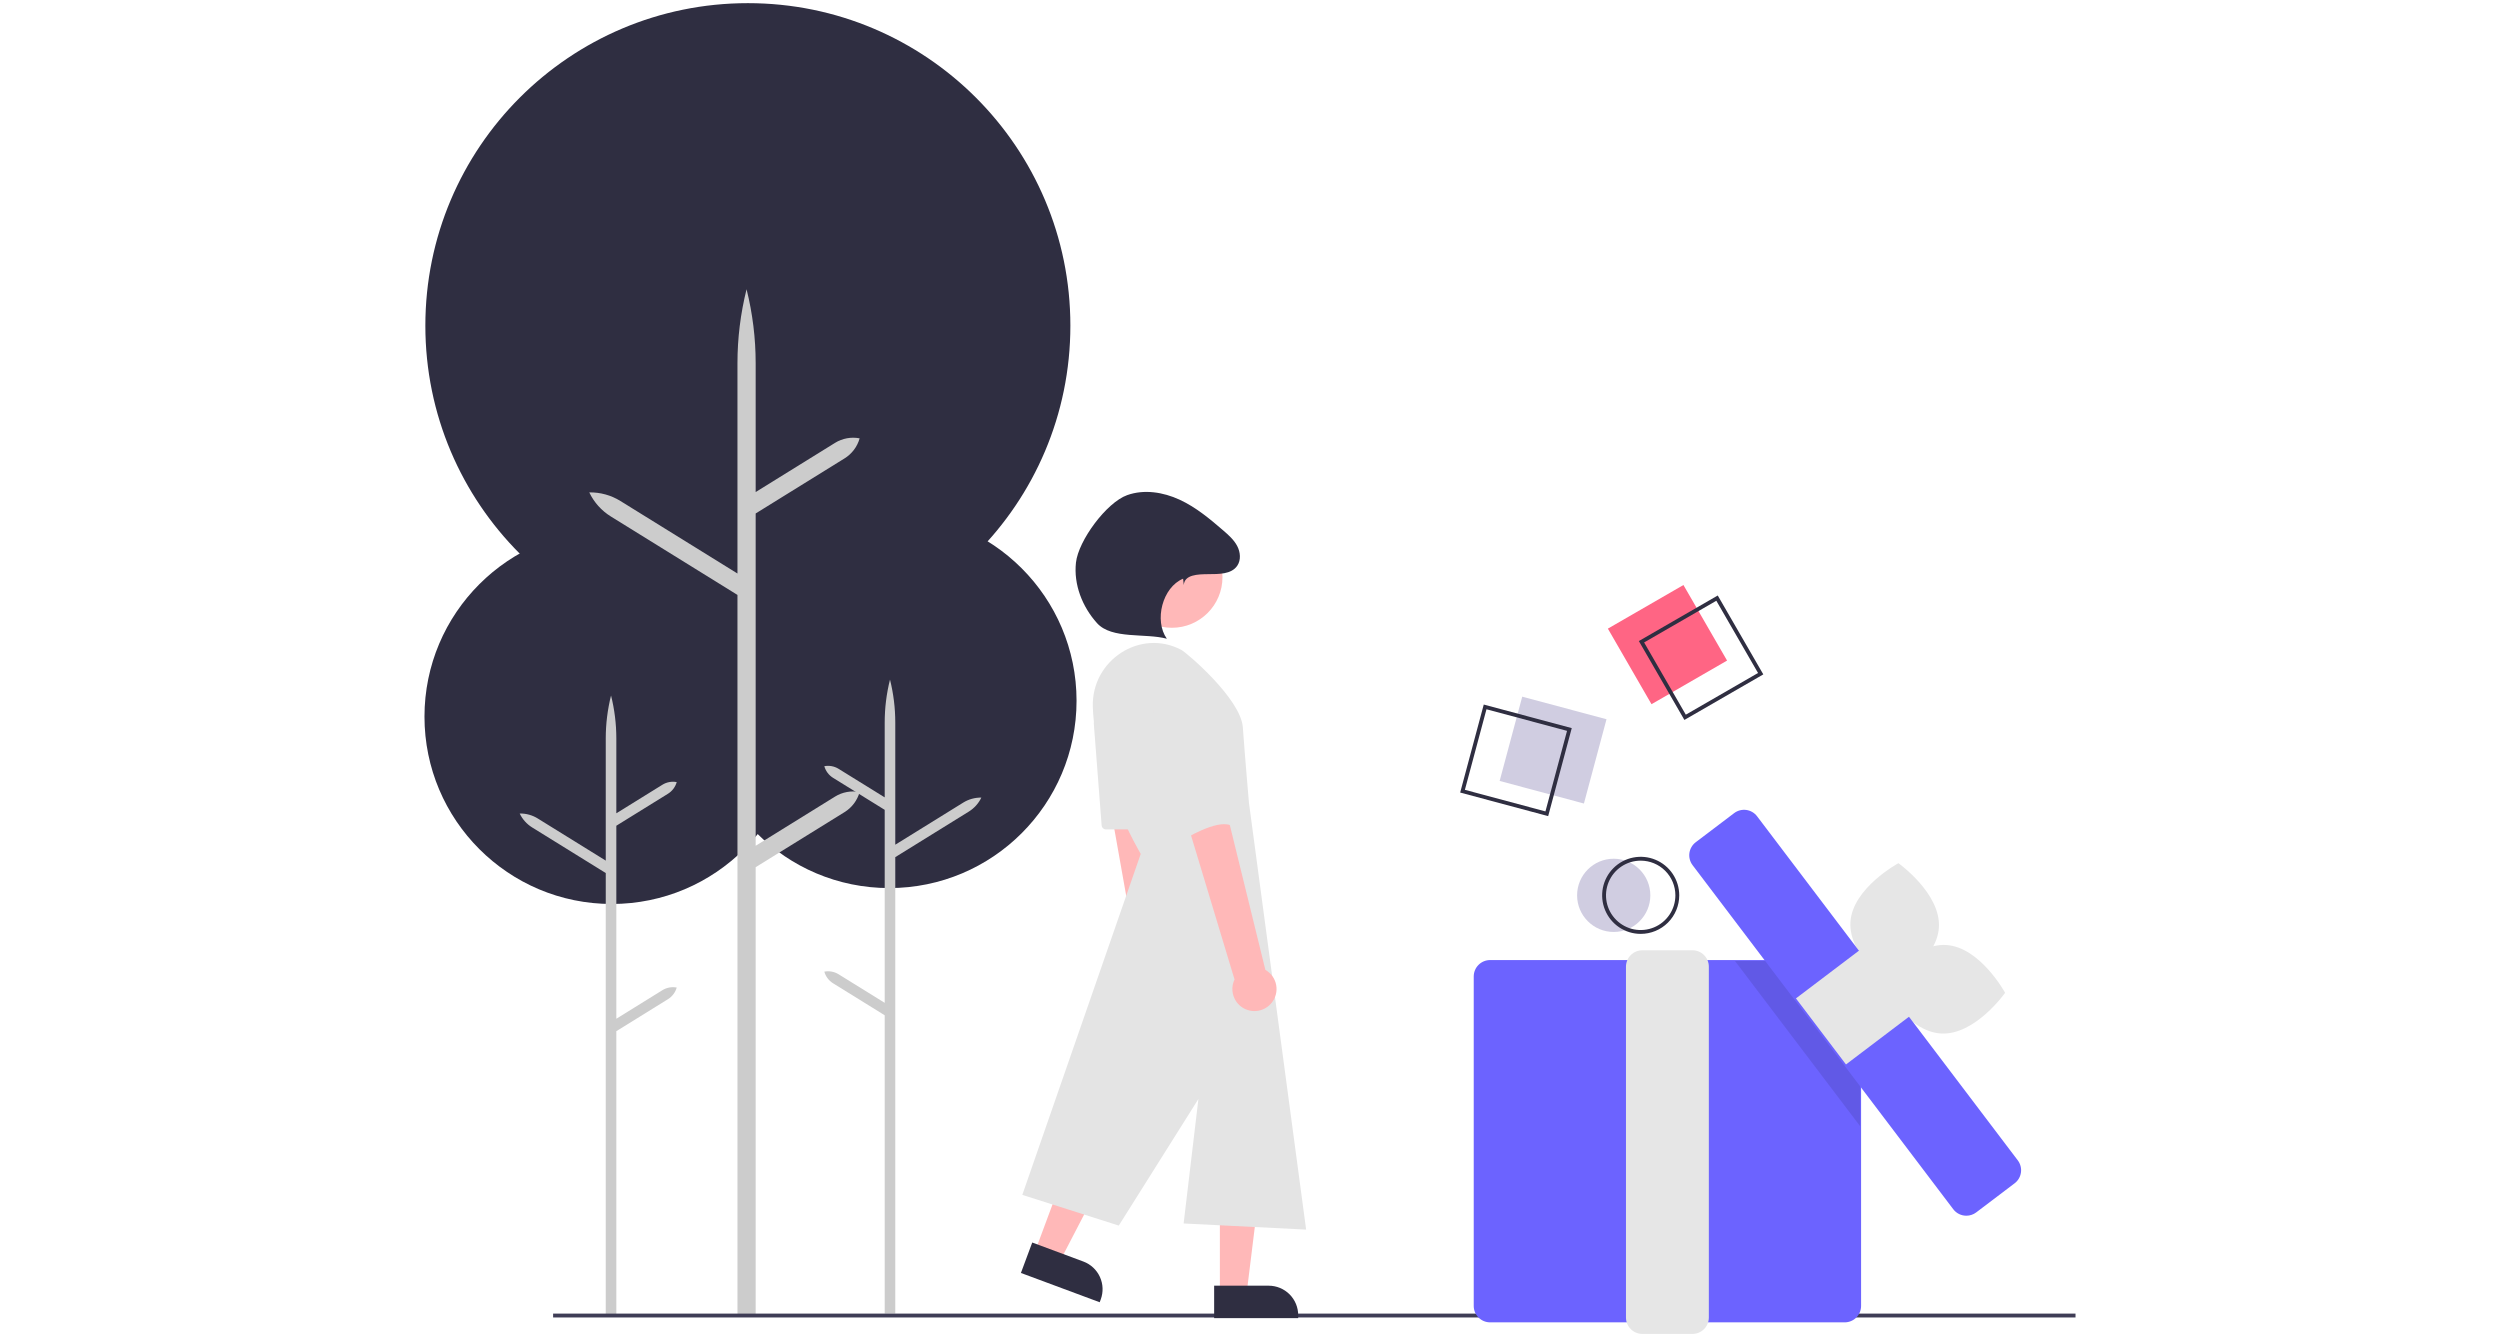
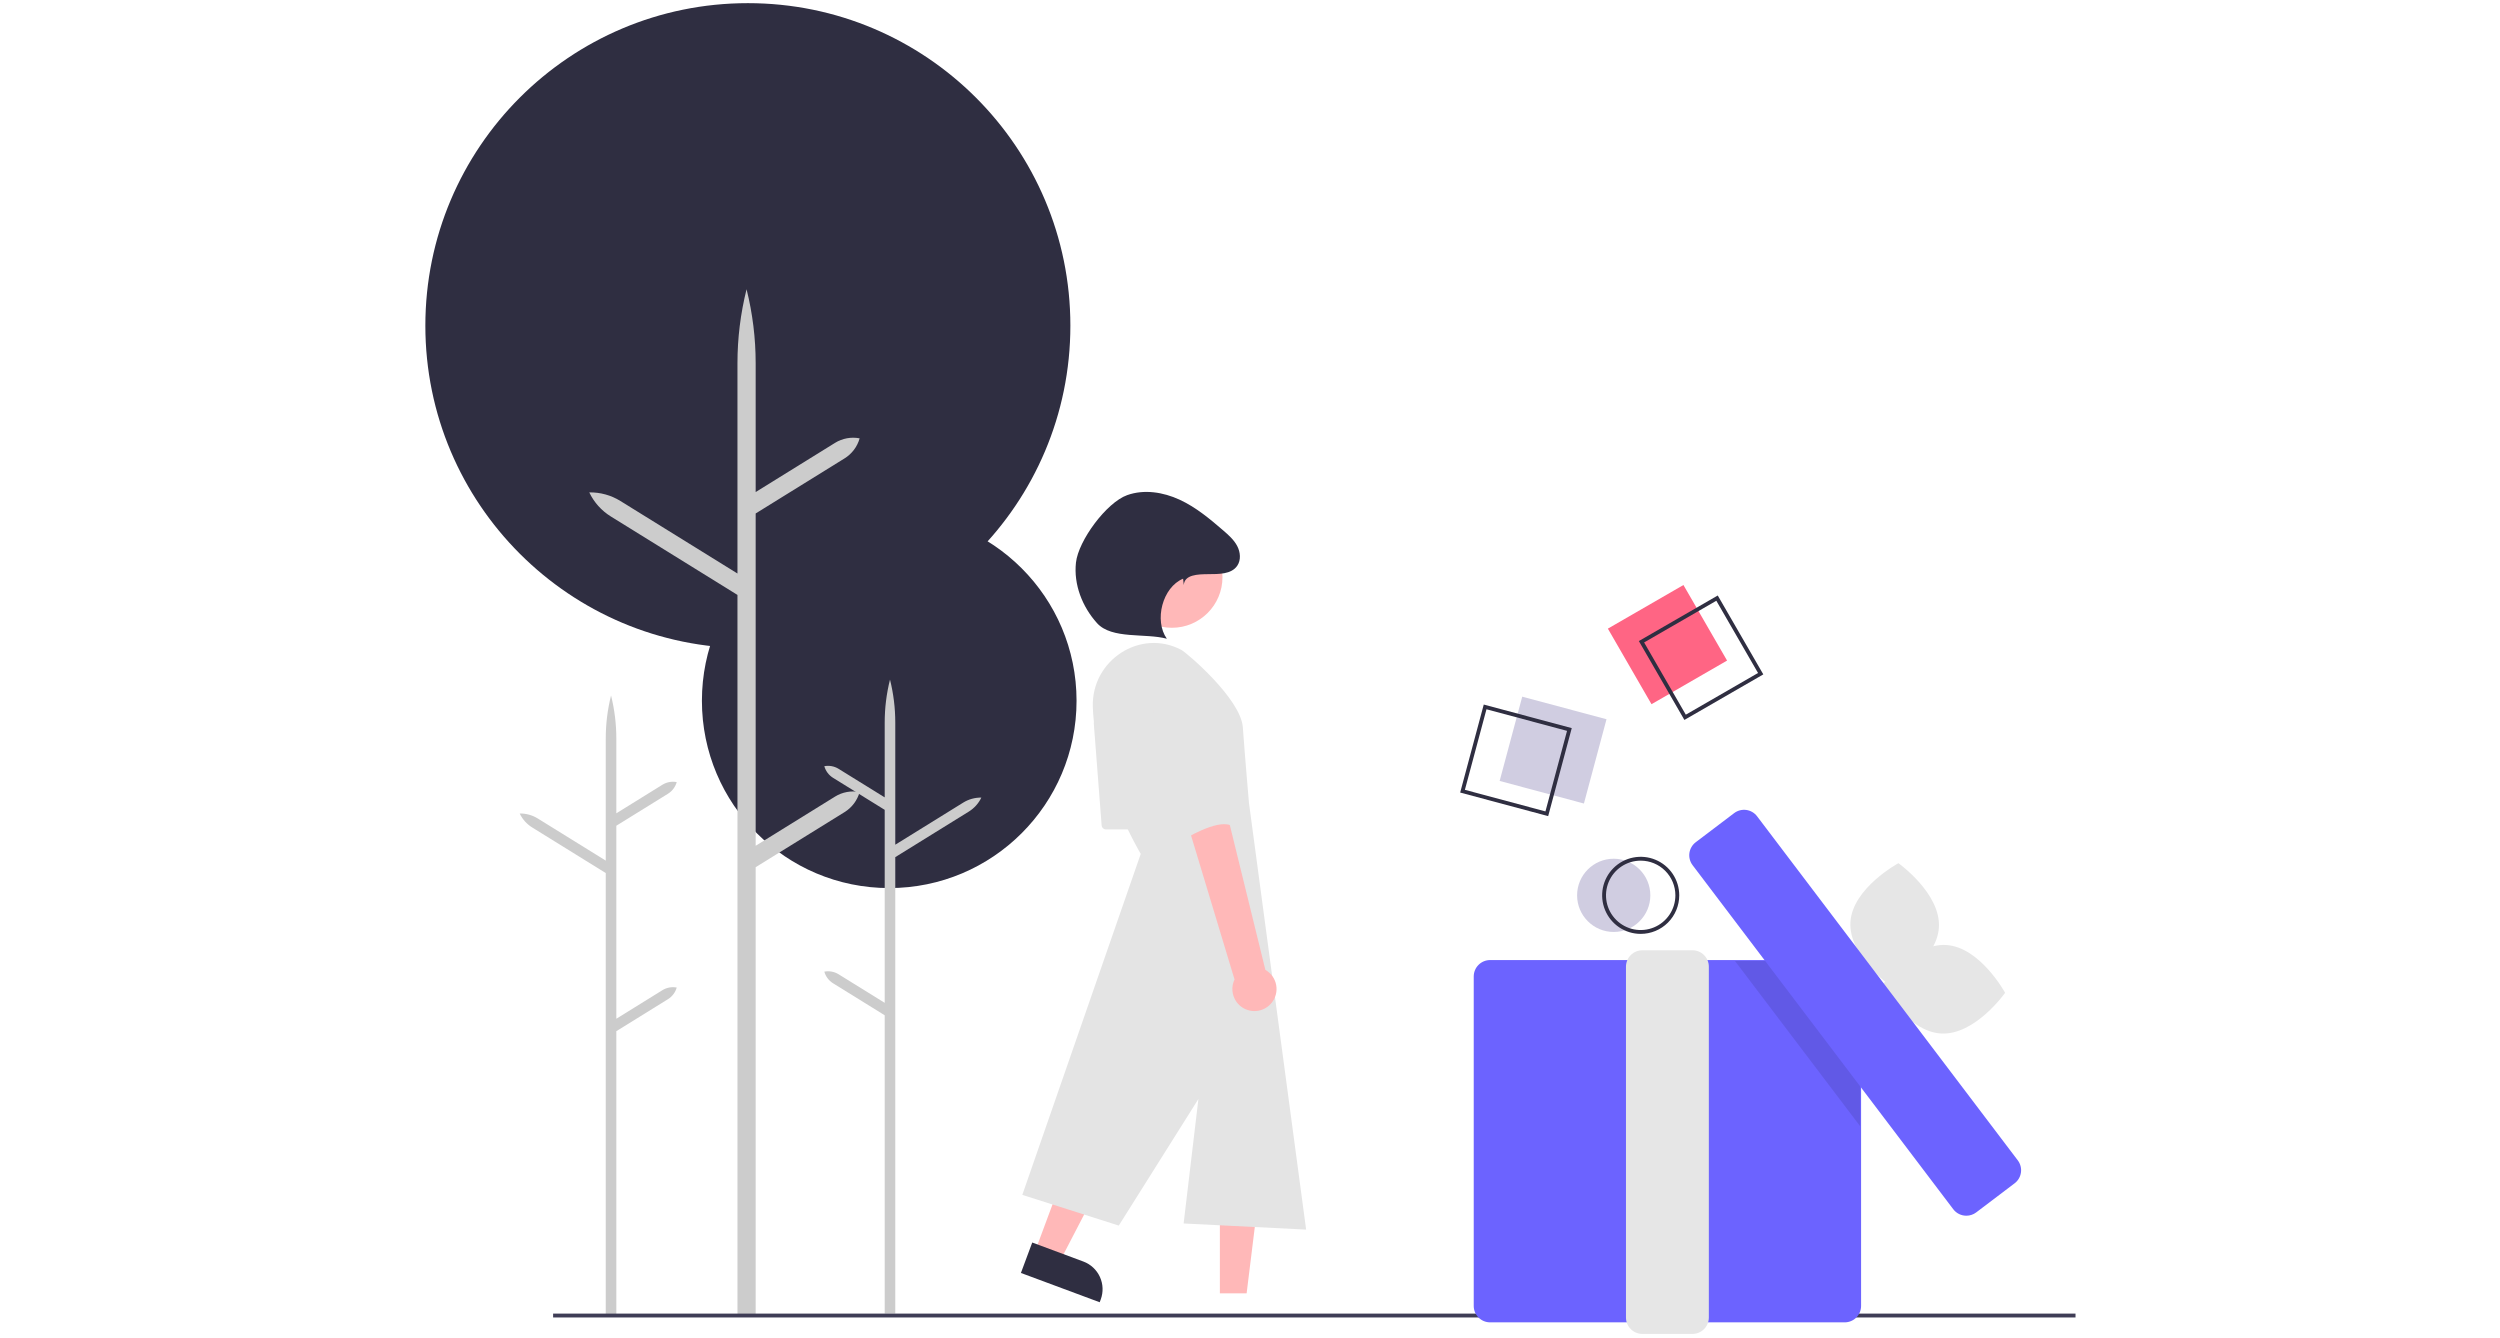
<svg xmlns="http://www.w3.org/2000/svg" width="325" height="174" viewBox="0 0 325 174" fill="none">
  <g clip-path="url(#clip0_431_151)">
    <path d="M115.6 115.449C129.049 115.449 139.951 104.547 139.951 91.098C139.951 77.649 129.049 66.747 115.6 66.747C102.152 66.747 91.249 77.649 91.249 91.098C91.249 104.547 102.152 115.449 115.6 115.449Z" fill="#2F2E41" />
    <path d="M109.021 126.657L115.011 130.369V105.279L108.297 101.118C107.742 100.774 107.336 100.234 107.161 99.605C107.802 99.483 108.466 99.606 109.021 99.95L115.011 103.661V93.932C115.011 92.05 115.242 90.175 115.699 88.349C116.155 90.175 116.386 92.05 116.386 93.932V109.812L125.223 104.336C125.928 103.899 126.745 103.674 127.575 103.687C127.218 104.437 126.653 105.067 125.947 105.505L116.386 111.429V170.766H115.011V131.986L108.297 127.826C107.742 127.482 107.336 126.942 107.161 126.313C107.802 126.19 108.466 126.313 109.021 126.657Z" fill="#CCCCCC" />
-     <path d="M79.533 117.517C92.982 117.517 103.884 106.614 103.884 93.166C103.884 79.717 92.982 68.815 79.533 68.815C66.085 68.815 55.182 79.717 55.182 93.166C55.182 106.614 66.085 117.517 79.533 117.517Z" fill="#2F2E41" />
    <path d="M86.112 128.725L80.123 132.437V107.346L86.837 103.186C87.392 102.842 87.797 102.302 87.973 101.673C87.332 101.55 86.668 101.673 86.112 102.017L80.123 105.729V96C80.123 94.118 79.892 92.243 79.435 90.416C78.979 92.243 78.748 94.118 78.748 96V111.88L69.911 106.404C69.205 105.967 68.389 105.741 67.559 105.755C67.916 106.504 68.481 107.135 69.187 107.572L78.748 113.497V170.897H80.123V134.054L86.837 129.893C87.392 129.549 87.797 129.009 87.973 128.381C87.332 128.258 86.668 128.381 86.112 128.725Z" fill="#CCCCCC" />
    <path d="M97.222 84.263C120.378 84.263 139.149 65.492 139.149 42.336C139.149 19.181 120.378 0.41 97.222 0.41C74.067 0.41 55.296 19.181 55.296 42.336C55.296 65.492 74.067 84.263 97.222 84.263Z" fill="#2F2E41" />
    <path d="M108.55 103.56L98.237 109.951V66.751L109.797 59.588C110.752 58.996 111.451 58.066 111.753 56.983C110.649 56.772 109.506 56.984 108.55 57.576L98.237 63.967V47.215C98.237 43.975 97.839 40.746 97.053 37.602C96.267 40.746 95.87 43.975 95.87 47.215V74.557L80.655 65.129C79.44 64.376 78.034 63.988 76.605 64.011C77.22 65.302 78.193 66.388 79.408 67.141L95.87 77.341V170.989H98.237V112.735L109.797 105.572C110.752 104.979 111.451 104.05 111.753 102.967C110.649 102.756 109.506 102.968 108.55 103.56Z" fill="#CCCCCC" />
    <path d="M269.818 170.766H71.904V171.267H269.818V170.766Z" fill="#3F3D56" />
    <path d="M218.847 76.052L209.024 81.723L214.695 91.546L224.518 85.874L218.847 76.052Z" fill="#FF6584" />
    <path d="M218.972 93.593L213.05 83.336L223.307 77.414L229.229 87.671L218.972 93.593ZM213.735 83.519L219.155 92.908L228.544 87.488L223.123 78.099L213.735 83.519Z" fill="#2F2E41" />
    <path d="M209.783 121.155C212.412 121.155 214.543 119.024 214.543 116.395C214.543 113.766 212.412 111.635 209.783 111.635C207.154 111.635 205.023 113.766 205.023 116.395C205.023 119.024 207.154 121.155 209.783 121.155Z" fill="#D0CDE1" />
    <path d="M213.29 121.405C212.299 121.405 211.33 121.111 210.506 120.561C209.682 120.01 209.04 119.228 208.661 118.312C208.282 117.397 208.183 116.389 208.376 115.417C208.569 114.445 209.046 113.553 209.747 112.852C210.448 112.151 211.341 111.674 212.313 111.481C213.285 111.287 214.292 111.386 215.207 111.766C216.123 112.145 216.906 112.787 217.456 113.611C218.007 114.435 218.301 115.404 218.301 116.395C218.301 117.724 217.773 118.998 216.833 119.938C215.893 120.877 214.619 121.405 213.29 121.405ZM213.29 111.885C212.398 111.885 211.526 112.15 210.785 112.645C210.043 113.141 209.465 113.845 209.124 114.669C208.783 115.493 208.693 116.4 208.867 117.275C209.041 118.149 209.471 118.953 210.101 119.583C210.732 120.214 211.536 120.644 212.41 120.818C213.285 120.992 214.192 120.902 215.016 120.561C215.84 120.22 216.544 119.642 217.04 118.9C217.535 118.158 217.8 117.287 217.8 116.395C217.8 115.199 217.324 114.052 216.479 113.206C215.633 112.36 214.486 111.885 213.29 111.885Z" fill="#2F2E41" />
    <path d="M239.811 171.906H193.715C193.15 171.905 192.609 171.681 192.21 171.281C191.81 170.882 191.586 170.341 191.585 169.776V126.937C191.586 126.372 191.81 125.831 192.21 125.432C192.609 125.033 193.15 124.808 193.715 124.807H239.811C240.376 124.808 240.917 125.033 241.316 125.432C241.715 125.831 241.94 126.372 241.941 126.937V169.776C241.94 170.341 241.715 170.882 241.316 171.281C240.917 171.681 240.376 171.905 239.811 171.906Z" fill="#6C63FF" />
    <path d="M220.019 173.41H213.506C212.941 173.409 212.4 173.185 212.001 172.786C211.601 172.386 211.377 171.845 211.376 171.281V125.664C211.377 125.1 211.601 124.558 212.001 124.159C212.4 123.76 212.941 123.535 213.506 123.535H220.019C220.584 123.535 221.125 123.76 221.524 124.159C221.923 124.558 222.148 125.1 222.149 125.664V171.281C222.148 171.845 221.923 172.386 221.524 172.786C221.125 173.185 220.584 173.409 220.019 173.41Z" fill="#E6E6E6" />
    <path d="M252.058 120.567C251.789 124.986 245.819 128.218 245.819 128.218C245.819 128.218 240.286 124.285 240.556 119.866C240.825 115.446 246.795 112.214 246.795 112.214C246.795 112.214 252.328 116.147 252.058 120.567Z" fill="#E6E6E6" />
    <path d="M252.329 134.355C247.908 134.1 244.658 128.14 244.658 128.14C244.658 128.14 248.573 122.595 252.994 122.85C257.414 123.106 260.665 129.065 260.665 129.065C260.665 129.065 256.749 134.611 252.329 134.355Z" fill="#E6E6E6" />
    <path opacity="0.1" d="M241.815 130.048V146.403L225.549 124.933H237.94L241.815 130.048Z" fill="black" />
    <path d="M255.625 158.043C255.296 158.044 254.971 157.968 254.676 157.822C254.381 157.676 254.124 157.463 253.925 157.201L220.036 112.472C219.867 112.249 219.743 111.995 219.673 111.724C219.602 111.454 219.585 111.172 219.623 110.895C219.661 110.618 219.754 110.351 219.895 110.11C220.036 109.868 220.224 109.657 220.447 109.488L225.439 105.706C225.662 105.537 225.916 105.414 226.186 105.343C226.457 105.272 226.739 105.256 227.016 105.294C227.293 105.332 227.56 105.425 227.801 105.566C228.042 105.707 228.253 105.895 228.422 106.118L262.312 150.846C262.48 151.069 262.604 151.323 262.674 151.594C262.745 151.864 262.762 152.146 262.724 152.423C262.686 152.7 262.593 152.967 262.452 153.208C262.311 153.449 262.123 153.661 261.9 153.829L256.908 157.612C256.539 157.892 256.088 158.044 255.625 158.043Z" fill="#6C63FF" />
-     <path d="M242.059 123.287L233.473 129.792L239.979 138.379L248.565 131.873L242.059 123.287Z" fill="#E6E6E6" />
    <path d="M197.89 90.567L194.954 101.523L205.91 104.458L208.846 93.502L197.89 90.567Z" fill="#D0CDE1" />
    <path d="M201.262 106.096L189.823 103.031L192.888 91.591L204.328 94.656L201.262 106.096ZM190.436 102.677L200.908 105.483L203.714 95.011L193.242 92.205L190.436 102.677Z" fill="#2F2E41" />
-     <path d="M153.074 132.686C153.375 132.398 153.61 132.047 153.76 131.658C153.911 131.27 153.975 130.853 153.947 130.437C153.919 130.021 153.8 129.616 153.599 129.251C153.398 128.886 153.119 128.569 152.783 128.324L148.182 91.239L142.238 93.006L148.655 129.096C148.28 129.689 148.135 130.399 148.248 131.092C148.362 131.785 148.725 132.412 149.27 132.854C149.815 133.297 150.503 133.524 151.204 133.493C151.905 133.462 152.571 133.175 153.074 132.686Z" fill="#FFB8B8" />
    <path d="M158.584 168.133H162.061L163.715 154.724H158.584V168.133Z" fill="#FFB8B8" />
-     <path d="M168.765 171.361H157.839V167.14H164.93C165.947 167.14 166.923 167.544 167.642 168.263C168.361 168.982 168.765 169.958 168.765 170.975V171.361Z" fill="#2F2E41" />
    <path d="M134.543 162.718L137.802 163.93L144.027 151.939L139.218 150.15L134.543 162.718Z" fill="#FFB8B8" />
    <path d="M142.96 169.293L132.719 165.484L134.191 161.527L140.837 163.999C141.791 164.354 142.564 165.073 142.987 165.998C143.411 166.923 143.449 167.978 143.095 168.931L142.96 169.293Z" fill="#2F2E41" />
    <path d="M152.348 81.612C155.978 81.612 158.921 78.668 158.921 75.038C158.921 71.408 155.978 68.465 152.348 68.465C148.717 68.465 145.774 71.408 145.774 75.038C145.774 78.668 148.717 81.612 152.348 81.612Z" fill="#FFB8B8" />
    <path d="M142.066 91.909C141.86 85.854 148.223 81.654 153.577 84.489C154.26 84.85 161.303 90.834 161.568 94.55C161.834 98.266 162.365 104.371 162.365 104.371L169.797 159.848L153.871 159.052L155.794 142.868L145.442 159.325L132.901 155.335L148.296 111.007C148.296 111.007 142.378 101.085 142.066 91.909Z" fill="#E4E4E4" />
    <path d="M142.191 94.016L143.214 107.311C143.224 107.45 143.287 107.58 143.389 107.675C143.491 107.769 143.626 107.822 143.765 107.822H148.265C148.356 107.822 148.445 107.799 148.525 107.756C148.605 107.713 148.674 107.651 148.724 107.576C148.775 107.5 148.806 107.413 148.815 107.323C148.824 107.232 148.81 107.141 148.775 107.057L143.253 93.762C143.202 93.641 143.11 93.541 142.993 93.481C142.876 93.422 142.741 93.406 142.613 93.437C142.485 93.467 142.373 93.543 142.295 93.649C142.218 93.755 142.181 93.885 142.191 94.016Z" fill="#E4E4E4" />
    <path d="M165.3 130.383C165.565 130.061 165.756 129.685 165.861 129.282C165.965 128.878 165.979 128.456 165.903 128.047C165.827 127.637 165.661 127.249 165.419 126.91C165.176 126.57 164.862 126.289 164.499 126.084L155.59 89.792L149.894 92.243L160.49 127.334C160.187 127.967 160.127 128.689 160.32 129.364C160.514 130.039 160.948 130.619 161.541 130.995C162.134 131.37 162.844 131.516 163.537 131.403C164.229 131.29 164.857 130.927 165.3 130.383Z" fill="#FFB8B8" />
    <path d="M150.685 86.587C150.685 86.587 148.827 90.303 150.685 96.939C152.543 103.575 153.871 109.149 153.871 109.149C153.871 109.149 158.118 106.495 159.976 107.291C161.834 108.087 157.037 89.601 157.037 89.601C157.037 89.601 154.136 83.401 150.685 86.587Z" fill="#E4E4E4" />
    <path d="M153.89 76.064C153.979 74.7 155.7 74.653 157.066 74.64C158.433 74.627 160.067 74.676 160.841 73.549C161.352 72.804 161.254 71.77 160.832 70.972C160.41 70.173 159.715 69.559 159.032 68.968C157.268 67.442 155.45 65.929 153.332 64.953C151.214 63.977 148.732 63.582 146.536 64.366C143.837 65.329 140.19 70.285 139.875 73.132C139.56 75.98 140.698 78.882 142.616 81.01C144.534 83.138 148.925 82.279 151.688 83.036C150.008 80.659 151.115 76.339 153.806 75.229L153.89 76.064Z" fill="#2F2E41" />
  </g>
  <defs>
    <clipPath id="clip0_431_151">
      <rect width="214.635" height="173" fill="white" transform="translate(55.182 0.41)" />
    </clipPath>
  </defs>
</svg>